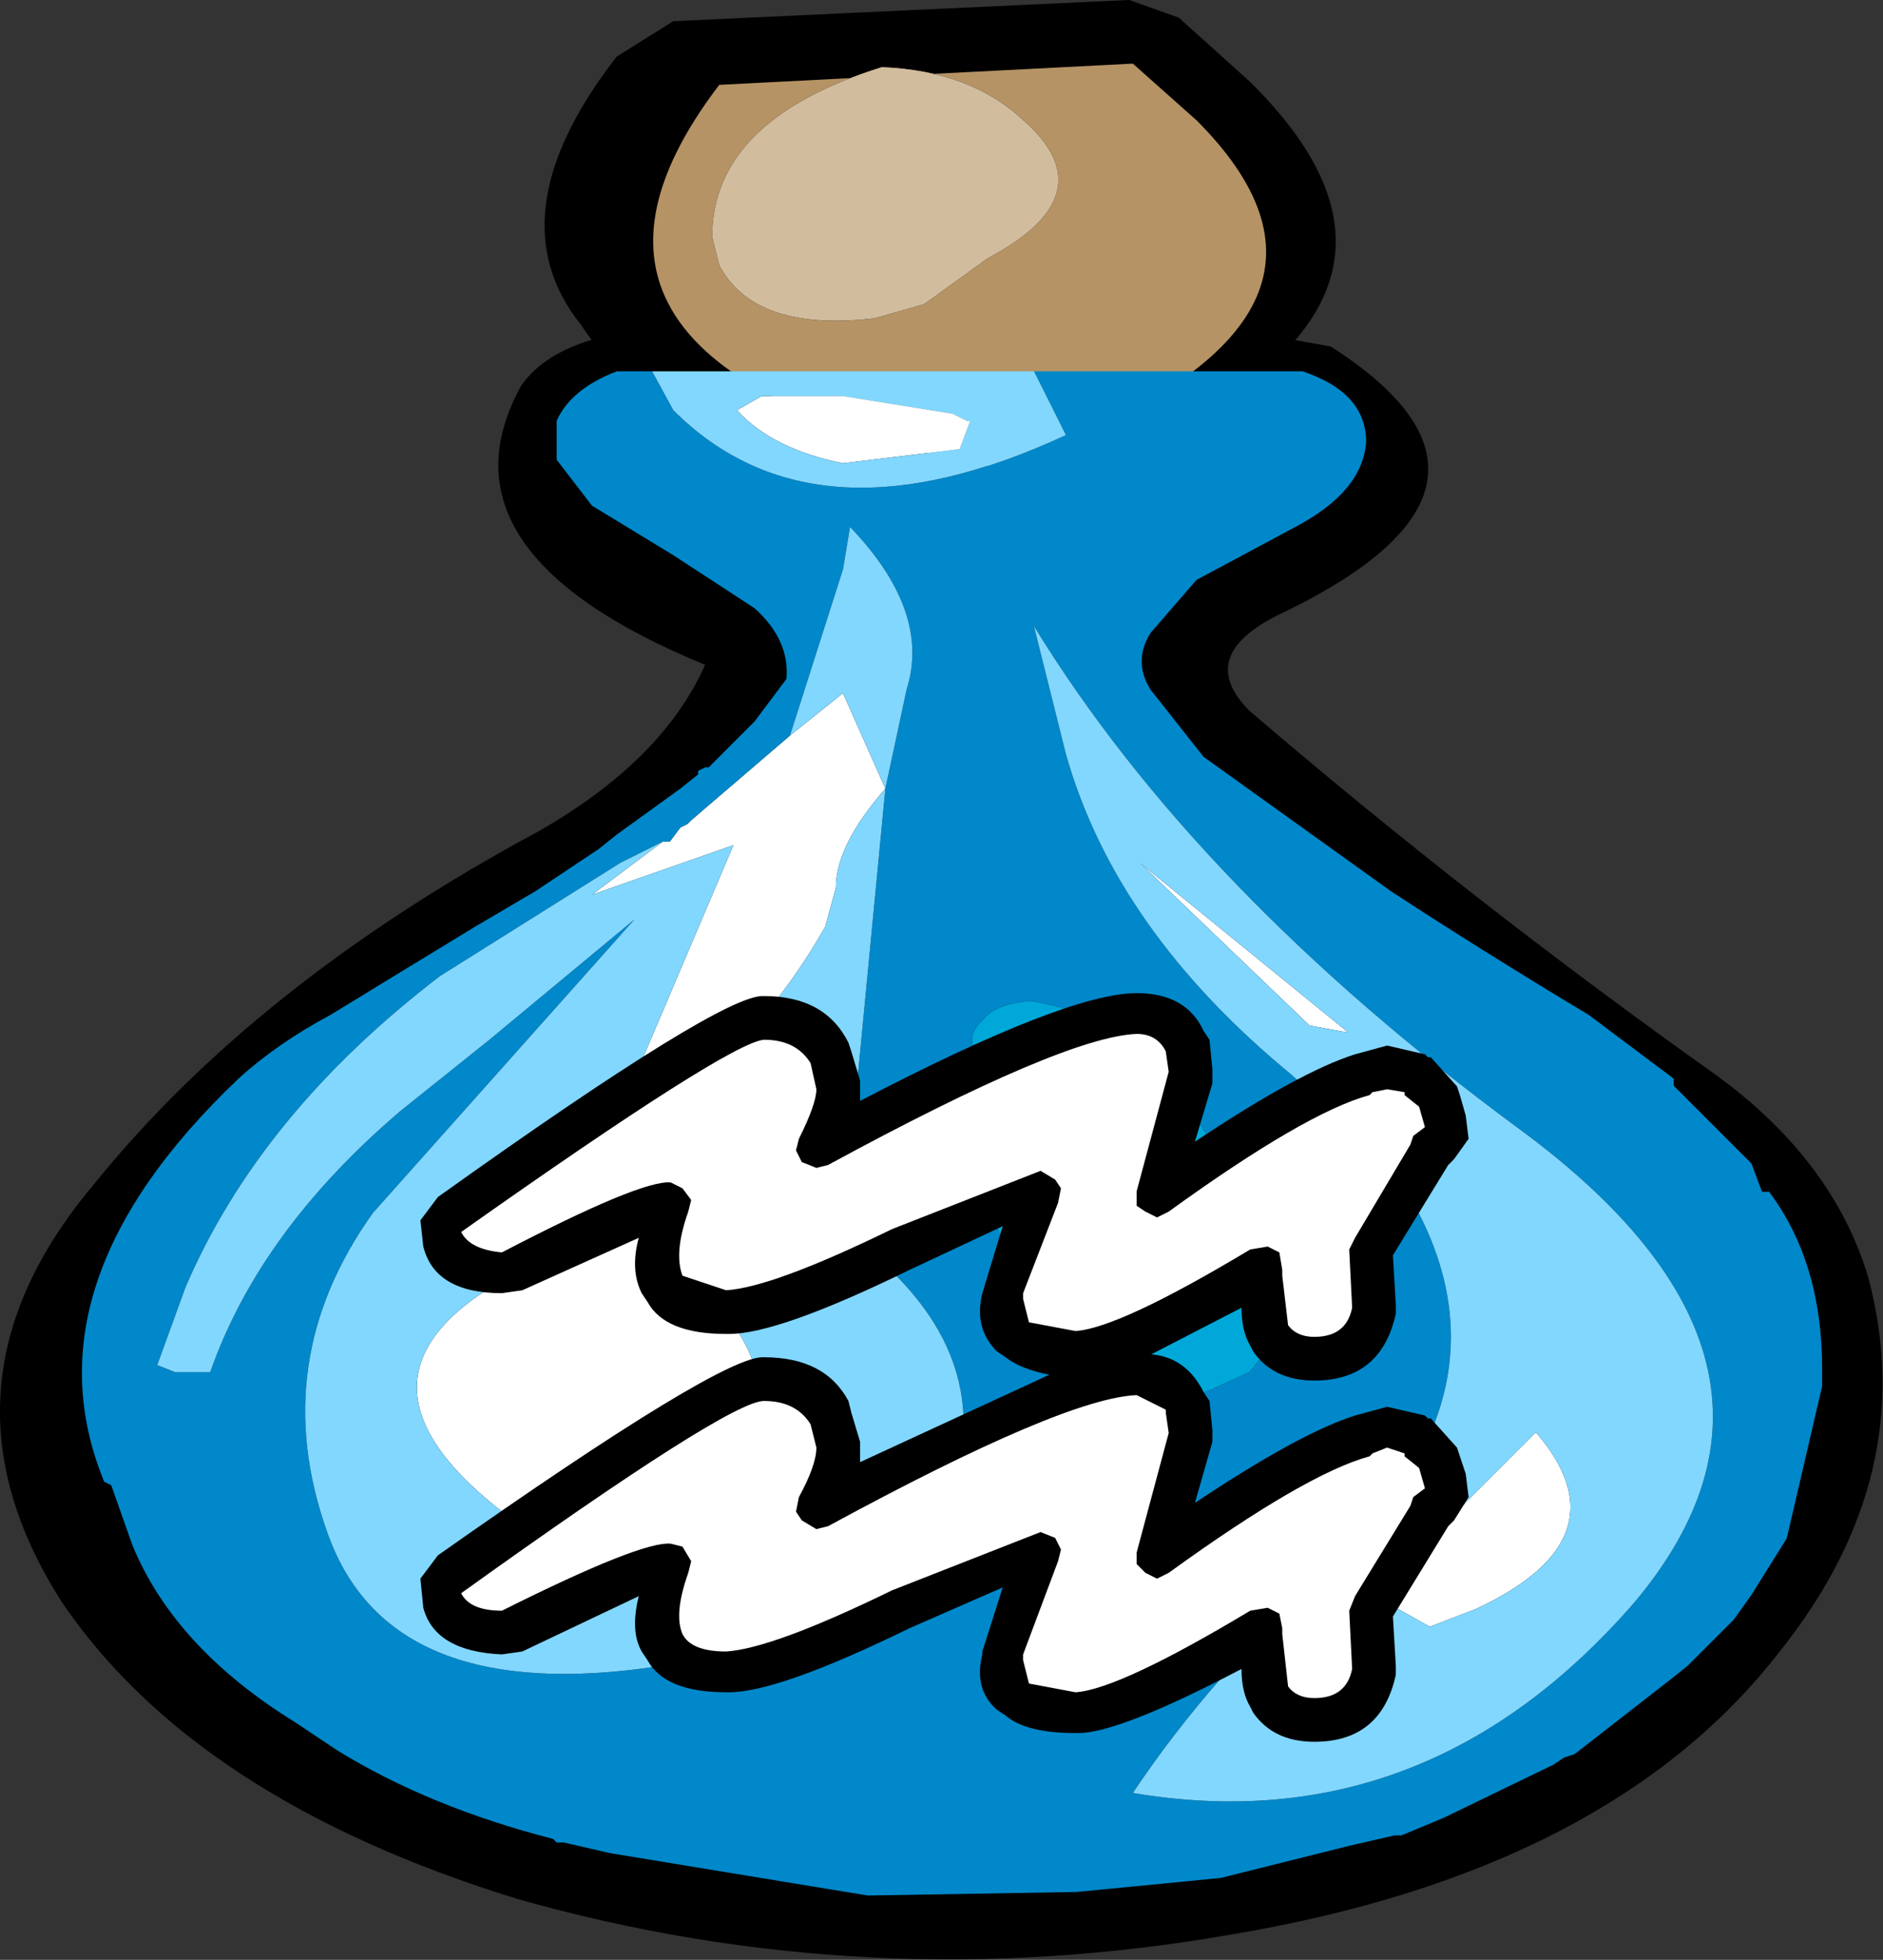
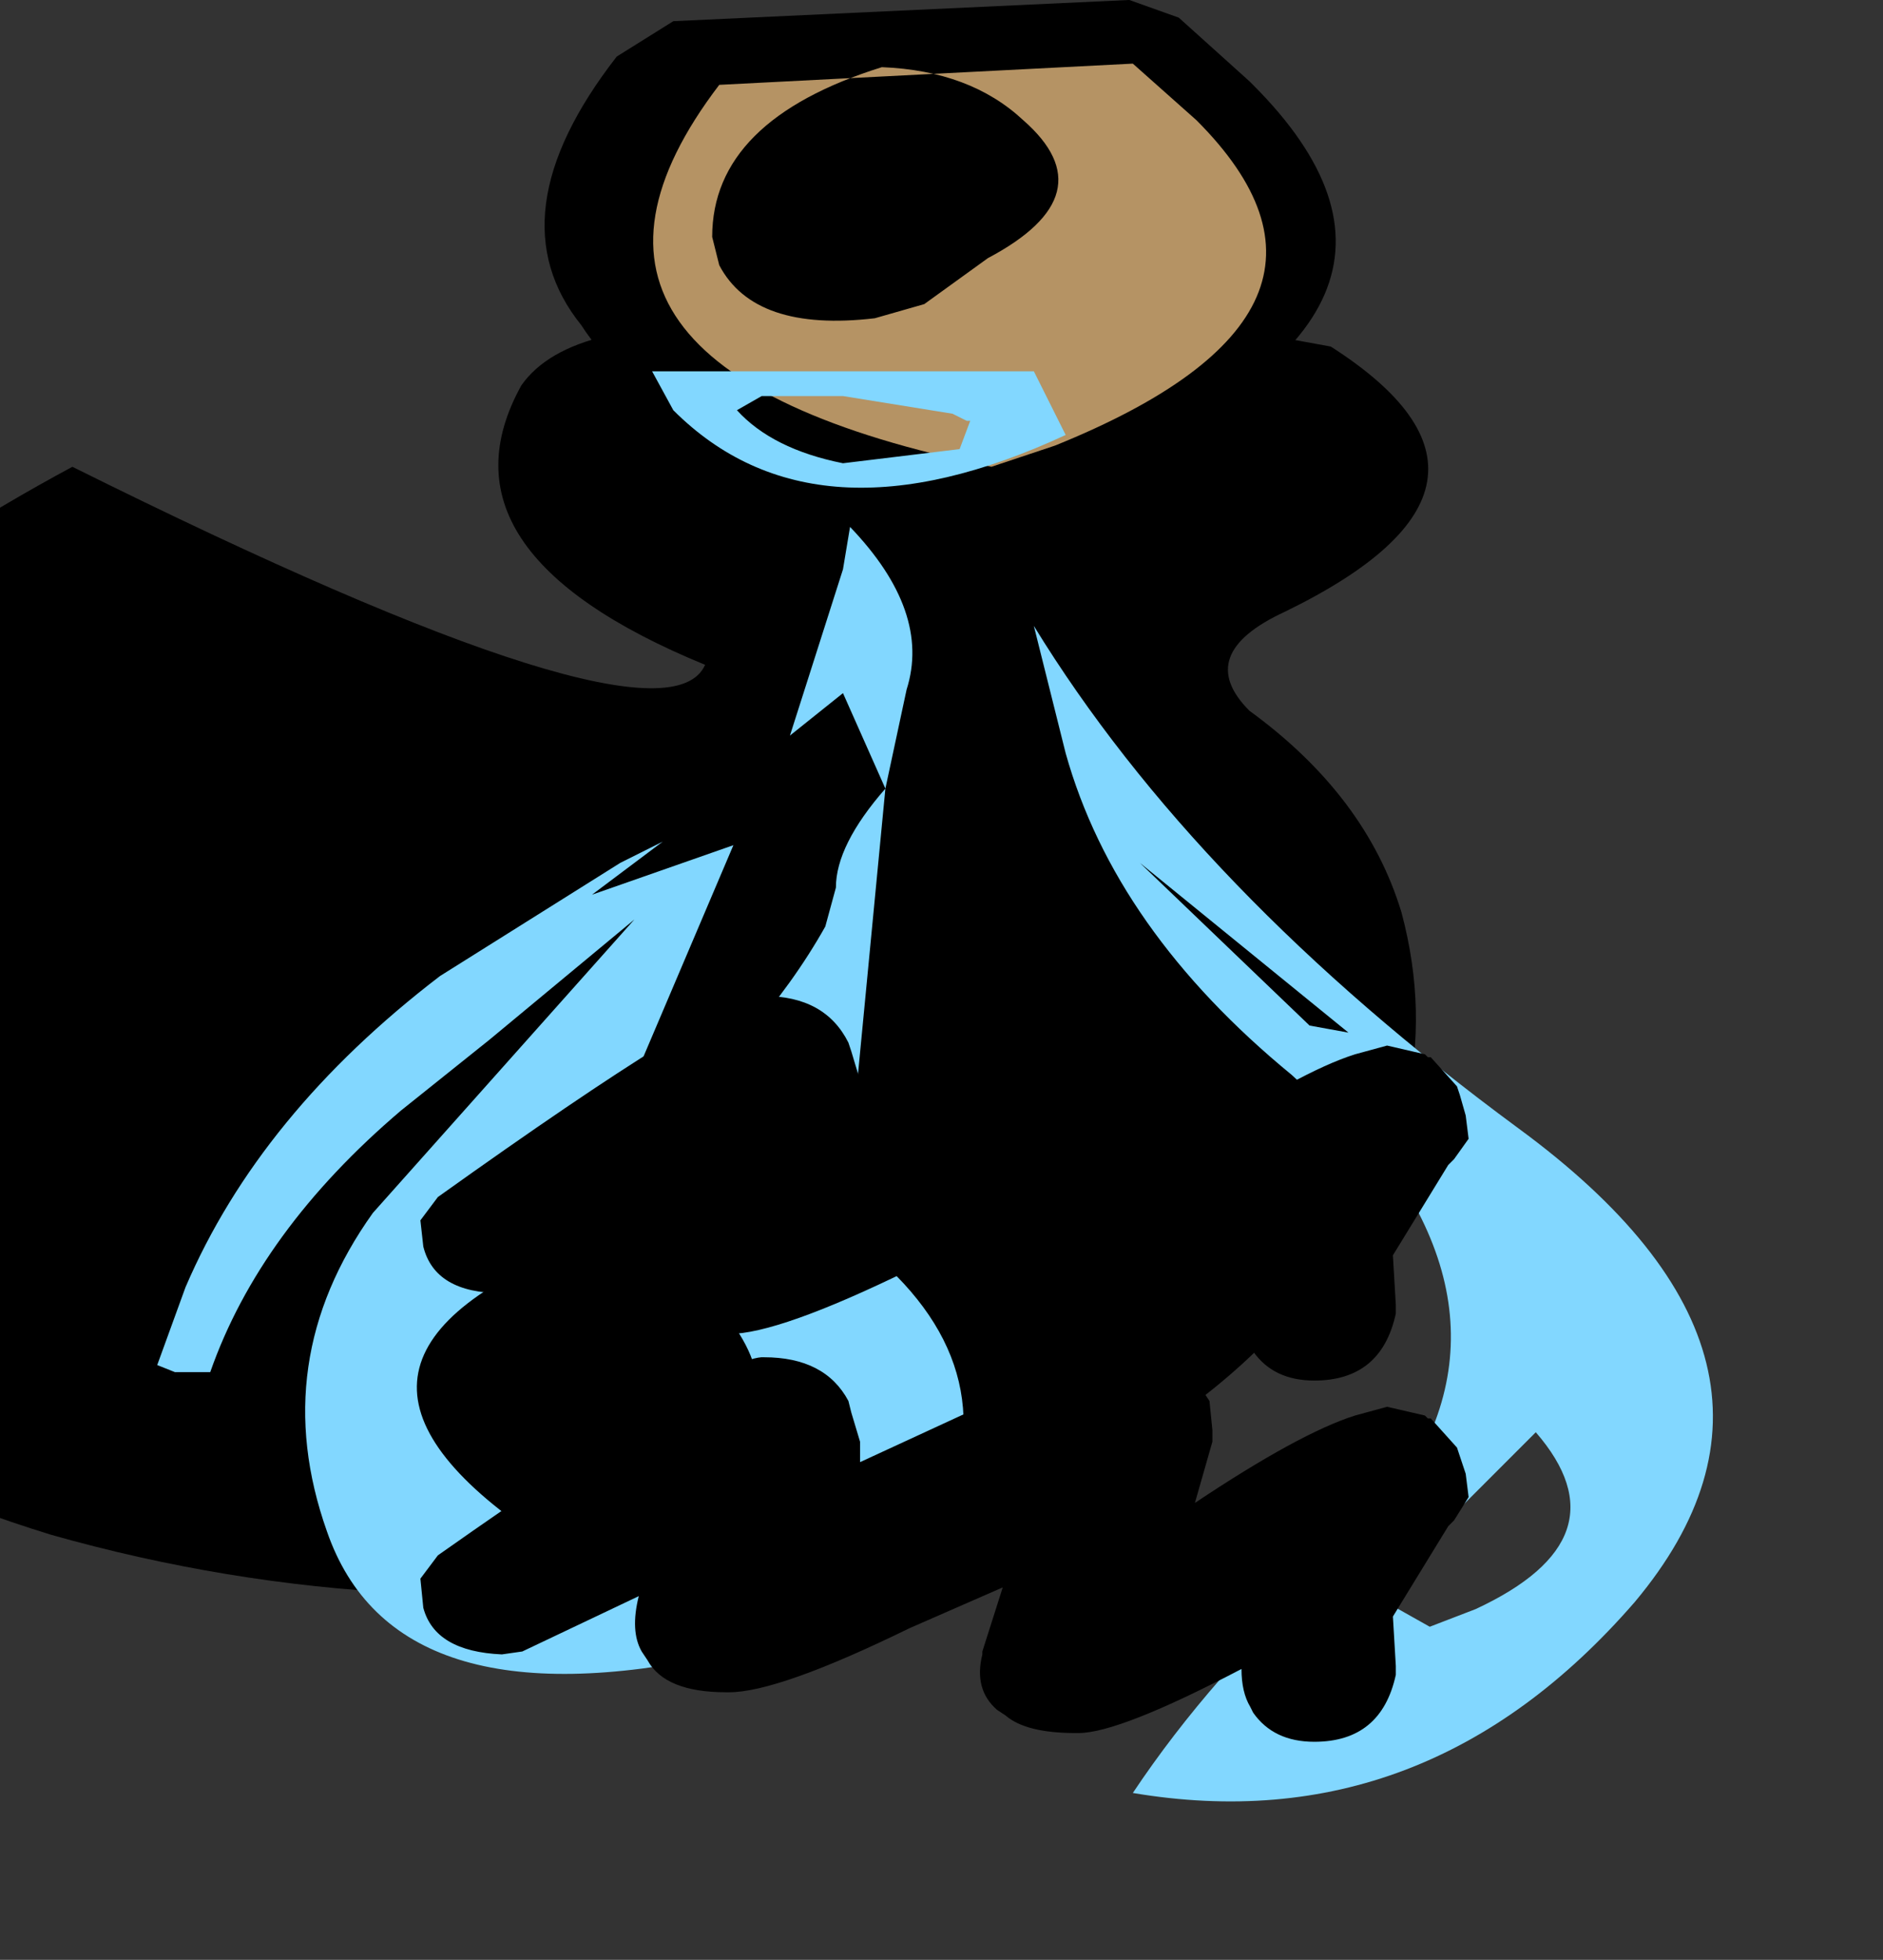
<svg xmlns="http://www.w3.org/2000/svg" xmlns:xlink="http://www.w3.org/1999/xlink" height="33.639" width="32.335">
  <rect width="100%" height="100%" fill="#333333" stroke="none" />
  <g transform="translate(16.169 33.646)">
    <use height="27.95" transform="translate(-16.14 -33.95) scale(1.214)" width="26.6" xlink:href="#sprite0" />
    <use height="12.85" transform="translate(-8.95 -16.6)" width="18" xlink:href="#shape1" />
  </g>
  <defs id="defs33">
    <g id="sprite0" transform="translate(13.25 14)">
      <use height="27.95" transform="translate(-13.25 -14)" width="26.6" xlink:href="#shape0" id="use8" x="0" y="0" />
    </g>
    <g id="shape0" transform="translate(13.25 14)" fill-rule="evenodd" stroke="none">
-       <path d="M5.55-8.85Q8.6-6.9 4.9-5.1q-1.3.6-.5 1.4Q7.55-1 11 1.45q1.65 1.2 2.15 2.85.75 2.8-1.25 5.3-2.4 3.1-7.75 4-5.15.9-10.1-.5-4.55-1.4-6.45-4.2-1.95-3.05.45-5.9 2.3-2.85 6.3-5Q-3.9-3-3.3-4.35q-3.9-1.6-2.6-3.95.35-.5 1.2-.7l9.7.05.55.1" id="path11" fill="#000" />
+       <path d="M5.55-8.85Q8.6-6.9 4.9-5.1q-1.3.6-.5 1.4q1.65 1.2 2.15 2.85.75 2.8-1.25 5.3-2.4 3.1-7.75 4-5.15.9-10.1-.5-4.55-1.4-6.45-4.2-1.95-3.05.45-5.9 2.3-2.85 6.3-5Q-3.9-3-3.3-4.35q-3.9-1.6-2.6-3.95.35-.5 1.2-.7l9.7.05.55.1" id="path11" fill="#000" />
      <path d="M3.4-13.5l1 .9.05.05q3.2 3.2-2.35 5.45l-.1.05-.8.3-.65.05h-.6q-3.95-.8-5-2.45-1.25-1.55.5-3.8l.8-.5 6.45-.3.7.25" id="path13" fill="#000" />
      <path d="M3.65-12.05q2.7 2.7-2 4.6l-.9.3q-6.9-1.4-3.85-5.4l5.85-.3.9.8M-.2-9.45l.9-.65q1.7-.9.5-1.95-.75-.7-2-.75-2.4.75-2.4 2.4l.1.4q.5.95 2.2.75l.7-.2" id="path15" fill="#b59364" />
-       <path d="M-.2-9.45l-.7.2q-1.7.2-2.2-.75l-.1-.4q0-1.65 2.4-2.4 1.25.05 2 .75Q2.4-11 .7-10.1l-.9.65" id="path17" fill="#d1bc9e" />
-       <path d="M.45-7.8l-.15.4-1.65.2q-1-.2-1.5-.75l.35-.2h1.15L.2-7.9l.2.1h.05M-2.1-3.35l.75-.6.6 1.35q-.7.8-.7 1.4l-.15.55q-.9 1.6-2.65 3l-.65.55 2-4.7-2 .7 1-.75h.1l.15-.2.1-.05.05-.05 1.4-1.2M-6.2 7.6q-3.05-2.4 1.8-4 4.1 2.9-.9 4.3-.4.1-.9-.3M5.8.85l-.55-.1-2.4-2.3L5.8.85m.35 7.95l2.3-2.3Q9.75 8 7.6 9l-.65.25-.8-.45" id="path19" fill="#fff" />
-       <path d="M1.35-8.5h3.8q.9.3.9 1-.05.7-1 1.2l-1.4.75L3-4.8q-.25.4 0 .8l.75.95 2.65 1.9Q7.7-.3 9.2.6l1.2.9v.1l1.1 1.1.15.4h.1q.75 1 .75 2.5v.25L12 8l-.5.8-.25.35-.65.65-.25.2L9 11.05l-.15.05-.15.1-1.55.75-.6.25h-.1l-.65.15-1.8.45-.5.05-1.55.15-2.95.05-3.65-.6-.65-.15h-.1l-.05-.05Q-7.2 11.8-8.5 11l-.6-.4q-1.7-1.05-2.3-2.5l-.3-.85-.1-.05q-1.15-2.8 1.9-5.7.55-.5 1.3-.9l.9-.55 1.15-.7.85-.5.9-.6.25-.2.9-.65.25-.2v-.05l.1-.05h.05l.5-.5.15-.15.45-.6q.05-.55-.45-1l-1.15-.75-1.15-.7-.5-.65v-.55q.2-.45.85-.7h.5l.3.55q2 2 5.55.35l-.45-.9m0 3.6l.45 1.8Q2.5-.6 5 1.45l1.4 1.3Q8.45 5.7 5.55 8.4q-1.7 1.55-2.8 3.2 4.15.7 7.1-2.7Q12.7 5.5 8.2 2.2 3.65-1.15 1.35-4.9m-2.1 2.3l.3-1.4q.35-1.1-.8-2.3l-.1.6-.75 2.35-1.4 1.2-.05.05-.1.05-.15.2h-.1l-.6.3-2.55 1.6Q-9.6 2-10.65 4.45l-.4 1.1.25.1h.5q.7-2 2.7-3.7l1.25-1 2.05-1.7L-8 3.4q-1.5 2.1-.65 4.5.95 2.75 5.55 1.75 2.55-.6 3.25-2.2.8-2.15-1.5-3.8l.6-6.25m1.4 3.85l-.1.2Q.4 3.05 1.3 4.6l.95 1.1q.6.55 1.6.2l.55-.25.2-.25q.15-1.35-.5-2.6l-.7-1.15Q2.95.7 1.3.4.8.45.65.65q-.35.3 0 .6" id="path21" fill="#0088ca" />
      <path d="M.45-7.8H.4l-.2-.1-1.55-.25H-2.5l-.35.2q.5.55 1.5.75L.3-7.4l.15-.4m.9-.7l.45.9q-3.55 1.65-5.55-.35l-.3-.55h5.4m0 3.6q2.3 3.75 6.85 7.1 4.5 3.3 1.65 6.7-2.95 3.4-7.1 2.7 1.1-1.65 2.8-3.2 2.9-2.7.85-5.65L5 1.45Q2.5-.6 1.8-3.1l-.45-1.8M-2.1-3.35l.75-2.35.1-.6Q-.1-5.1-.45-4l-.3 1.4-.6-1.35-.75.6m1.35.75l-.6 6.25Q.95 5.3.15 7.45q-.7 1.6-3.25 2.2-4.6 1-5.55-1.75-.85-2.4.65-4.5l3.7-4.15-2.05 1.7-1.25 1q-2 1.7-2.7 3.7h-.5l-.25-.1.4-1.1Q-9.6 2-7.05.05l2.55-1.6.6-.3-1 .75 2-.7-2 4.7.65-.55q1.75-1.4 2.65-3l.15-.55q0-.6.7-1.4M-6.2 7.6q.5.4.9.3 5-1.4.9-4.3-4.85 1.6-1.8 4M5.8.85l-2.95-2.4 2.4 2.3.55.1m.35 7.95l.8.45L7.6 9q2.15-1 .85-2.5l-2.3 2.3" id="path23" fill="#82d7ff" />
-       <path d="M.65 1.25Q.3.95.65.65.8.45 1.3.4q1.65.3 2.1 1.25l.7 1.15q.65 1.25.5 2.6l-.2.25-.55.25q-1 .35-1.6-.2L1.3 4.6Q.4 3.05.55 1.45l.1-.2" id="path25" fill="#00a8d9" />
    </g>
    <g id="shape1" transform="translate(8.95 16.6)" fill-rule="evenodd" stroke="none">
      <path d="M-1.6-15.75l.05.15.15.5v.35q3.55-1.85 4.75-1.85.85 0 1.15.65l.1.15.05.5v.25l-.3 1q1.8-1.2 2.75-1.5l.1-.05-.1.05.55-.15.65.15.05.05h.05l.45.5.05.15.1.35.05.4-.25.35-.1.1-.95 1.55.05.85v.15q-.25 1.15-1.4 1.15-.7 0-1.05-.5l-.05-.1q-.15-.25-.15-.65l-1.55.8q.6.05.9.65l.1.15.05.5v.2l-.3 1.05q1.8-1.2 2.75-1.5l.1-.05-.1.05.55-.15.65.15.05.05h.05l.45.5.05.15.1.3.05.4-.25.4-.1.1-.95 1.55.05.85v.15q-.25 1.15-1.4 1.15-.7 0-1.05-.5l-.05-.1Q5.15-4.6 5.15-5q-2.1 1.1-2.8 1.1H2.3q-.85 0-1.2-.3l-.15-.1q-.4-.35-.25-.95v-.05l.35-1.1-1.6.7q-2.25 1.1-3.1 1.1h-.05q-1.05 0-1.35-.55l-.1-.15q-.2-.35-.05-.95l-2 .95-.35.05q-1.15-.05-1.35-.8l-.05-.5.3-.4q4.9-3.45 5.6-3.4 1.05 0 1.45.75l.05.2.15.5v.35l3.25-1.5q-.5-.1-.75-.3l-.15-.1q-.4-.4-.25-1l.35-1.15-1.6.75q-2.25 1.1-3.1 1.1h-.05q-1.05 0-1.35-.55l-.1-.15q-.2-.4-.05-.95l-2 .9-.35.05q-1.15 0-1.35-.8l-.05-.45.3-.4q4.9-3.5 5.6-3.45 1.05 0 1.45.8m-.65 1.5v-.05.05m10.6-1.25H8.3h.05m0 6.2l-.05-.05.05.05" id="path28" fill="#000" />
-       <path d="M-2.25-15.4l.1.45q0 .25-.3.85l-.05.2.1.2.25.1.2-.05q4.05-2.2 5.3-2.25.35 0 .5.3l.05.35-.55 2.05v.25l.15.1.2.1.2-.1q2.35-1.7 3.45-2l.05-.05.25-.05.3.05v.05l.25.2.1.35-.2.15-.05.15-.95 1.6-.1.2.05 1q-.1.5-.65.5-.3 0-.45-.2l-.1-.85v-.1l-.05-.3-.2-.1-.3.05q-2.25 1.35-3 1.4l-.8-.15-.1-.4v-.1L2-13l.05-.25-.1-.15-.25-.15-2.55 1q-2.05 1-2.85 1.05l-.75-.25q-.15-.4.1-1.1l.05-.2-.15-.2-.2-.1q-.5-.05-2.9 1.2-.55-.05-.7-.35 4.6-3.25 5.2-3.3.55 0 .8.4M8.3-8.1l-.2.15-.05.15-.95 1.55L7-6l.05 1q-.1.5-.65.5-.3 0-.45-.2l-.1-.9v-.1l-.05-.25-.2-.1-.3.05q-2.25 1.35-3 1.4l-.8-.15-.1-.4v-.1l.6-1.6.05-.2-.1-.2-.25-.1-2.55 1q-2.05 1-2.85 1.05-.6 0-.75-.3-.15-.35.1-1.05l.05-.2-.15-.25-.2-.05q-.5-.05-2.9 1.15-.55 0-.7-.3 4.6-3.3 5.2-3.3.55 0 .8.4l.1.4q0 .3-.3.85l-.05.25.1.15.25.15.2-.05q4.05-2.2 5.3-2.25l.5.25v.05l.05.35L3.35-7v.2l.15.15.2.1.2-.1q2.35-1.7 3.45-2l.05-.05.25-.1.3.1v.05l.25.2.1.35" id="path30" fill="#fff" />
    </g>
  </defs>
</svg>